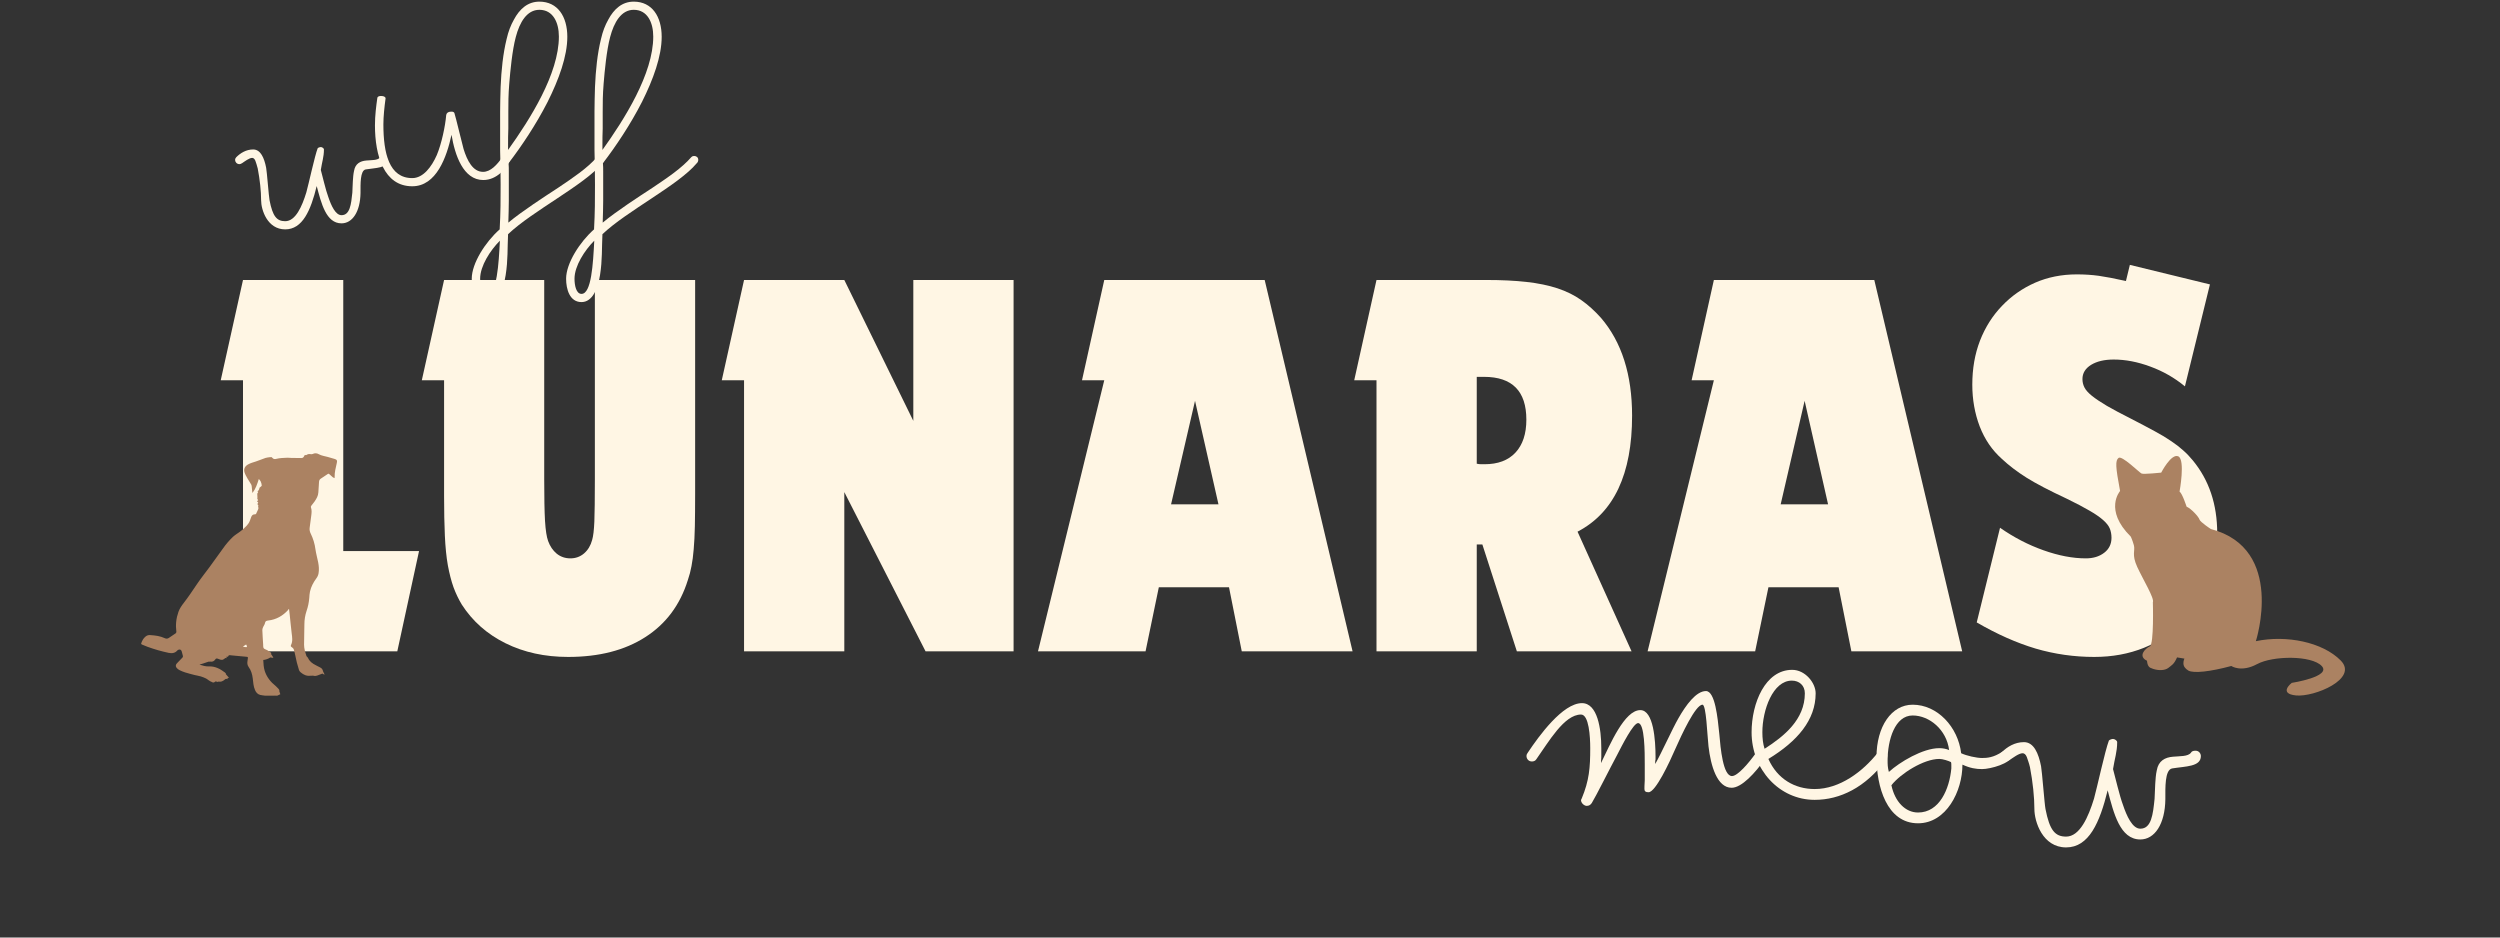
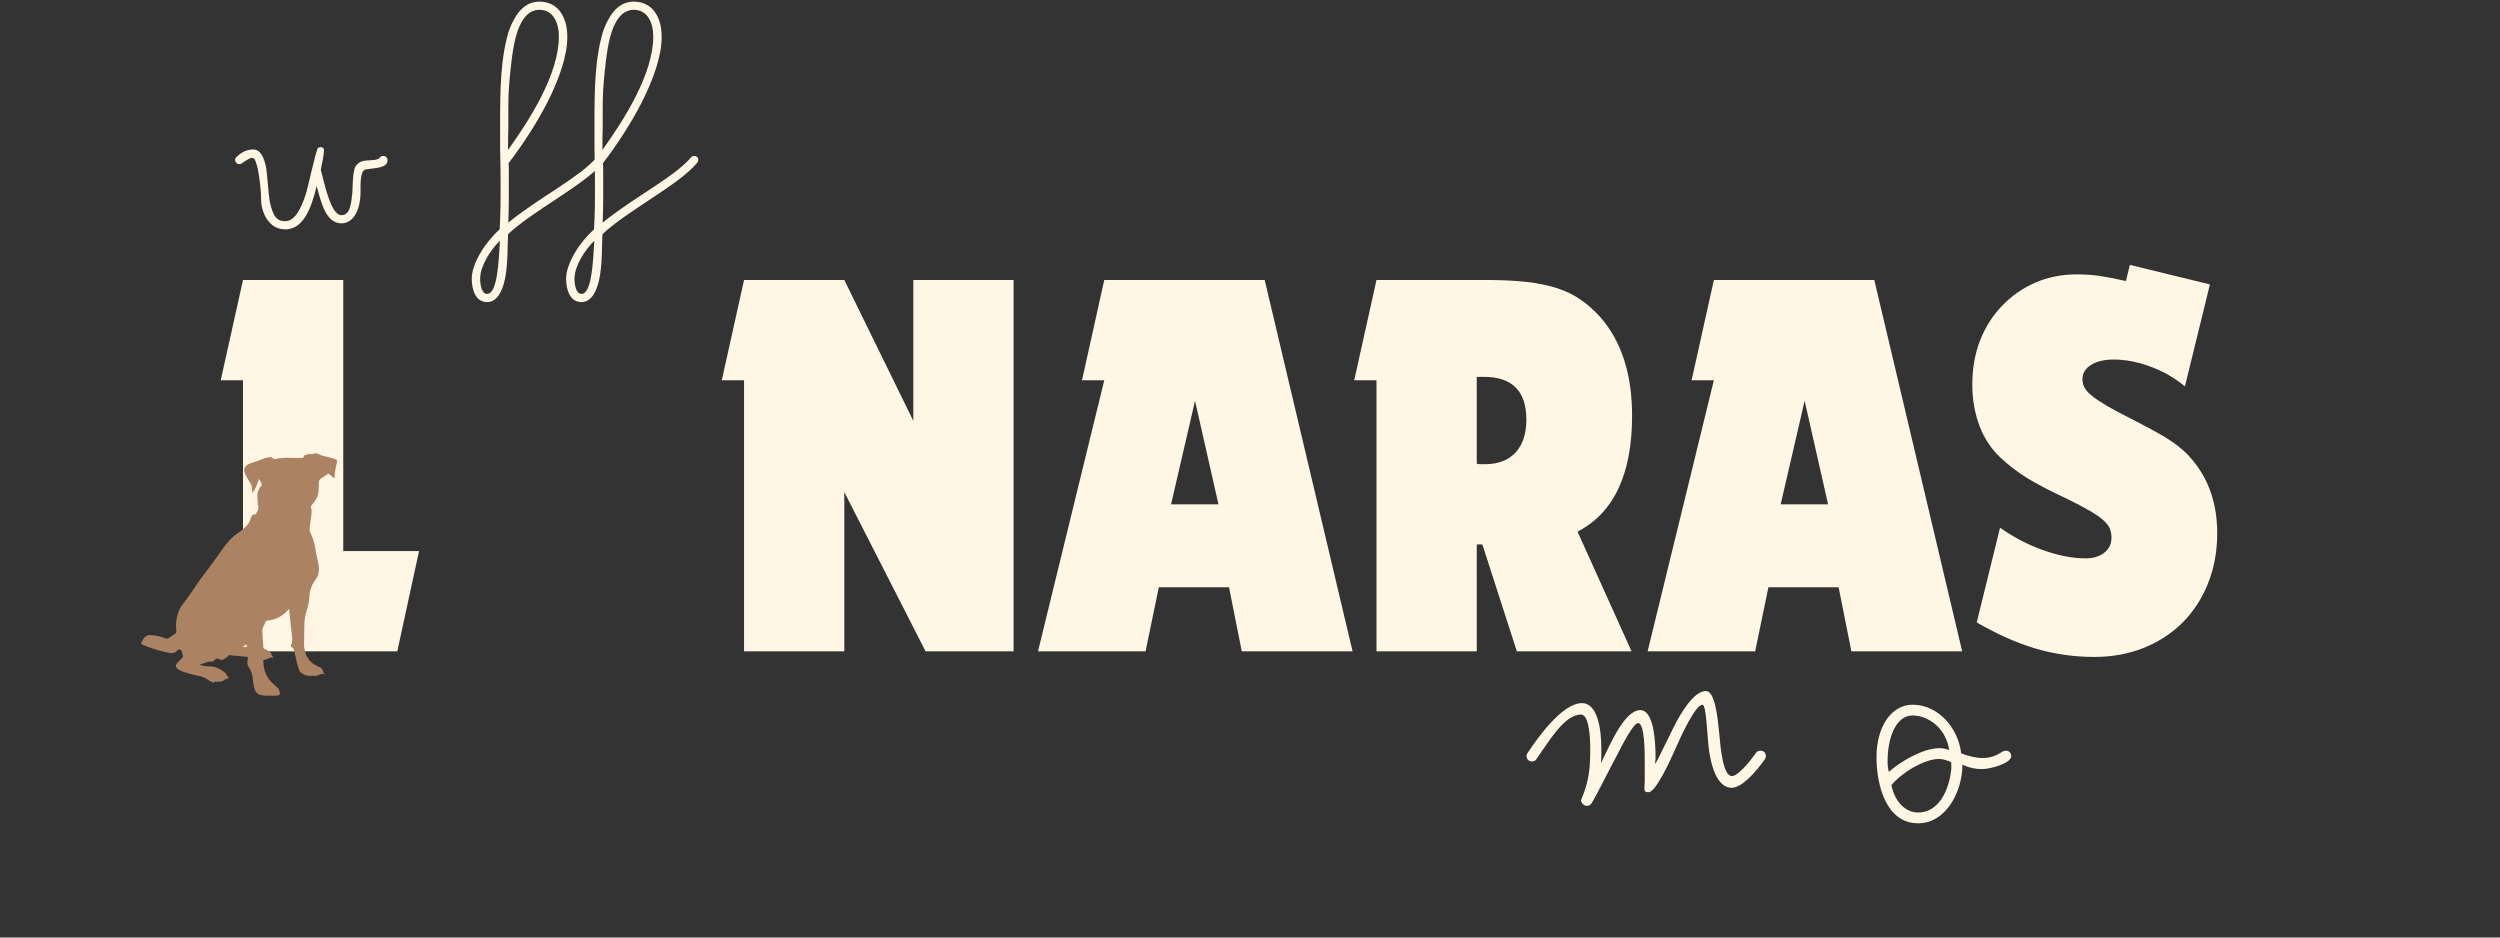
<svg xmlns="http://www.w3.org/2000/svg" version="1.0" preserveAspectRatio="xMidYMid meet" height="150" viewBox="0 0 300 112.5" zoomAndPan="magnify" width="400">
  <rect x="0" y="0" width="300" height="112.5" fill="#333333" stroke="none" />
  <defs>
    <g />
    <clipPath id="edf534e5d2">
-       <path clip-rule="nonzero" d="M 253 54.367 L 282 54.367 L 282 83.484 L 253 83.484 Z M 253 54.367" />
-     </clipPath>
+       </clipPath>
    <clipPath id="d9c15cf80c">
      <path clip-rule="nonzero" d="M 16.922 54.367 L 40.816 54.367 L 40.816 83.484 L 16.922 83.484 Z M 16.922 54.367" />
    </clipPath>
  </defs>
  <g fill-opacity="1" fill="#fff6e4">
    <g transform="translate(26.16, 78.16)">
      <g>
        <path d="M 3 -32.531 L 0.328 -32.531 L 3 -44.562 L 15.031 -44.562 L 15.031 -12.031 L 24.125 -12.031 L 21.516 0 L 3 0 Z M 3 -32.531" />
      </g>
    </g>
  </g>
  <g fill-opacity="1" fill="#fff6e4">
    <g transform="translate(50.478, 78.16)">
      <g>
-         <path d="M 2.812 -32.531 L 0.141 -32.531 L 2.812 -44.562 L 14.828 -44.562 L 14.828 -20.641 C 14.828 -18.461 14.859 -16.805 14.922 -15.672 C 14.992 -14.535 15.117 -13.723 15.297 -13.234 C 15.523 -12.609 15.867 -12.102 16.328 -11.719 C 16.797 -11.344 17.344 -11.156 17.969 -11.156 C 18.594 -11.156 19.141 -11.352 19.609 -11.75 C 20.078 -12.156 20.398 -12.691 20.578 -13.359 C 20.711 -13.805 20.801 -14.539 20.844 -15.562 C 20.883 -16.594 20.906 -18.285 20.906 -20.641 L 20.906 -44.562 L 32.938 -44.562 L 32.938 -18.906 C 32.938 -17.395 32.926 -16.102 32.906 -15.031 C 32.883 -13.957 32.836 -13.031 32.766 -12.25 C 32.703 -11.477 32.613 -10.801 32.5 -10.219 C 32.395 -9.645 32.25 -9.086 32.062 -8.547 C 31.133 -5.566 29.43 -3.285 26.953 -1.703 C 24.484 -0.117 21.398 0.672 17.703 0.672 C 14.898 0.672 12.395 0.125 10.188 -0.969 C 7.977 -2.062 6.227 -3.609 4.938 -5.609 C 4.539 -6.273 4.207 -6.973 3.938 -7.703 C 3.676 -8.441 3.453 -9.312 3.266 -10.312 C 3.086 -11.32 2.969 -12.504 2.906 -13.859 C 2.844 -15.223 2.812 -16.816 2.812 -18.641 Z M 2.812 -32.531" />
-       </g>
+         </g>
    </g>
  </g>
  <g fill-opacity="1" fill="#fff6e4">
    <g transform="translate(86.286, 78.16)">
      <g>
        <path d="M 3 -32.531 L 0.328 -32.531 L 3 -44.562 L 15.031 -44.562 L 23.312 -27.656 L 23.312 -44.562 L 35.344 -44.562 L 35.344 0 L 24.781 0 L 15.031 -19.109 L 15.031 0 L 3 0 Z M 3 -32.531" />
      </g>
    </g>
  </g>
  <g fill-opacity="1" fill="#fff6e4">
    <g transform="translate(124.7, 78.16)">
      <g>
        <path d="M 7.812 -32.531 L 5.141 -32.531 L 7.812 -44.562 L 27.062 -44.562 L 37.609 0 L 24.312 0 L 22.781 -7.688 L 14.359 -7.688 L 12.766 0 L -0.141 0 Z M 21.516 -17.641 L 18.703 -30.062 L 15.828 -17.641 Z M 21.516 -17.641" />
      </g>
    </g>
  </g>
  <g fill-opacity="1" fill="#fff6e4">
    <g transform="translate(162.179, 78.16)">
      <g>
        <path d="M 3 -32.531 L 0.328 -32.531 L 3 -44.562 L 16.172 -44.562 C 17.992 -44.562 19.602 -44.484 21 -44.328 C 22.406 -44.172 23.645 -43.914 24.719 -43.562 C 25.789 -43.207 26.738 -42.738 27.562 -42.156 C 28.383 -41.582 29.176 -40.867 29.938 -40.016 C 32.426 -37.117 33.672 -33.203 33.672 -28.266 C 33.672 -21.266 31.488 -16.629 27.125 -14.359 L 33.609 0 L 19.844 0 L 15.703 -12.828 L 15.031 -12.828 L 15.031 0 L 3 0 Z M 15.031 -32.938 L 15.031 -22.516 C 15.207 -22.473 15.383 -22.453 15.562 -22.453 C 15.738 -22.453 15.875 -22.453 15.969 -22.453 C 17.57 -22.453 18.805 -22.914 19.672 -23.844 C 20.547 -24.781 20.984 -26.098 20.984 -27.797 C 20.984 -31.223 19.289 -32.938 15.906 -32.938 Z M 15.031 -32.938" />
      </g>
    </g>
  </g>
  <g fill-opacity="1" fill="#fff6e4">
    <g transform="translate(197.853, 78.16)">
      <g>
        <path d="M 7.812 -32.531 L 5.141 -32.531 L 7.812 -44.562 L 27.062 -44.562 L 37.609 0 L 24.312 0 L 22.781 -7.688 L 14.359 -7.688 L 12.766 0 L -0.141 0 Z M 21.516 -17.641 L 18.703 -30.062 L 15.828 -17.641 Z M 21.516 -17.641" />
      </g>
    </g>
  </g>
  <g fill-opacity="1" fill="#fff6e4">
    <g transform="translate(235.332, 78.16)">
      <g>
        <path d="M 4.672 -14.828 C 6.328 -13.672 8.066 -12.77 9.891 -12.125 C 11.711 -11.477 13.406 -11.156 14.969 -11.156 C 15.852 -11.156 16.586 -11.379 17.172 -11.828 C 17.754 -12.273 18.047 -12.875 18.047 -13.625 C 18.047 -14.031 17.977 -14.398 17.844 -14.734 C 17.707 -15.066 17.438 -15.41 17.031 -15.766 C 16.633 -16.117 16.086 -16.492 15.391 -16.891 C 14.703 -17.297 13.801 -17.77 12.688 -18.312 C 10.594 -19.289 8.977 -20.133 7.844 -20.844 C 6.707 -21.562 5.719 -22.316 4.875 -23.109 C 3.719 -24.141 2.836 -25.43 2.234 -26.984 C 1.641 -28.547 1.344 -30.219 1.344 -32 C 1.344 -33.914 1.648 -35.676 2.266 -37.281 C 2.891 -38.883 3.77 -40.273 4.906 -41.453 C 6.039 -42.641 7.363 -43.566 8.875 -44.234 C 10.395 -44.898 12.066 -45.234 13.891 -45.234 C 14.828 -45.234 15.707 -45.176 16.531 -45.062 C 17.352 -44.945 18.438 -44.738 19.781 -44.438 L 20.25 -46.375 L 29.859 -44.031 L 26.859 -31.797 C 25.609 -32.828 24.223 -33.617 22.703 -34.172 C 21.191 -34.734 19.727 -35.016 18.312 -35.016 C 17.195 -35.016 16.289 -34.801 15.594 -34.375 C 14.906 -33.945 14.562 -33.379 14.562 -32.672 C 14.562 -32.316 14.641 -31.984 14.797 -31.672 C 14.953 -31.359 15.254 -31.02 15.703 -30.656 C 16.148 -30.301 16.75 -29.898 17.5 -29.453 C 18.258 -29.016 19.219 -28.504 20.375 -27.922 C 21.488 -27.348 22.438 -26.848 23.219 -26.422 C 24 -26.004 24.664 -25.602 25.219 -25.219 C 25.781 -24.844 26.258 -24.473 26.656 -24.109 C 27.062 -23.754 27.441 -23.359 27.797 -22.922 C 29.754 -20.555 30.734 -17.641 30.734 -14.172 C 30.734 -11.984 30.363 -9.973 29.625 -8.141 C 28.895 -6.316 27.883 -4.758 26.594 -3.469 C 25.301 -2.176 23.75 -1.16 21.938 -0.422 C 20.133 0.305 18.145 0.672 15.969 0.672 C 13.562 0.672 11.223 0.336 8.953 -0.328 C 6.68 -1.004 4.32 -2.051 1.875 -3.469 Z M 4.672 -14.828" />
      </g>
    </g>
  </g>
  <g clip-path="url(#edf534e5d2)">
    <path fill-rule="nonzero" fill-opacity="1" d="M 270.703 76.941 C 270.703 76.941 274.297 65.832 265.301 63.484 C 265.301 63.484 264.016 62.641 263.938 62.344 C 263.859 62.043 262.984 61.059 262.391 60.797 C 262.391 60.797 261.879 59.215 261.547 58.992 C 261.547 58.992 262.25 55.172 261.398 54.762 C 260.555 54.367 259.344 56.715 259.344 56.715 C 259.344 56.715 257.246 56.938 256.988 56.824 C 256.727 56.715 254.633 54.621 254.227 54.949 C 253.824 55.281 253.859 55.98 254.41 58.922 C 254.41 58.922 252.426 61.168 255.695 64.398 C 255.695 64.398 255.879 64.77 256.066 65.43 C 256.246 66.094 255.773 66.52 256.469 68.035 C 257.168 69.551 258.562 71.828 258.344 72.27 C 258.344 72.27 258.492 77.348 257.973 77.566 C 257.457 77.789 256.484 78.742 257.645 79.293 C 257.645 79.293 257.648 79.953 258.047 80.137 C 258.91 80.539 259.812 80.469 260.215 80.137 C 260.617 79.805 260.875 79.734 261.246 78.887 L 262.129 79.035 C 262.066 79.172 261.922 79.559 262.082 79.938 C 262.082 79.938 262.215 80.246 262.605 80.469 C 263.23 80.82 265.223 80.605 267.754 79.918 C 267.754 79.918 268.93 80.727 270.844 79.695 C 272.758 78.664 277.391 78.633 278.605 79.918 C 279.816 81.203 275.008 81.945 275.008 81.945 C 275.008 81.945 273.352 83.23 275.52 83.453 C 277.688 83.672 283.062 81.465 280.887 79.262 C 278.715 77.055 274.379 76.172 270.703 76.941 Z M 270.703 76.941" fill="#ab8262" />
  </g>
  <g clip-path="url(#d9c15cf80c)">
    <path fill-rule="nonzero" fill-opacity="1" d="M 23.934 79.754 C 24.301 79.871 24.672 79.988 25.062 79.969 C 25.805 79.938 26.41 80.258 26.977 80.688 C 27.109 80.785 27.109 80.809 27.102 80.902 L 27.484 81.344 L 27.312 81.352 L 27.297 81.508 C 27.129 81.387 27.027 81.504 26.918 81.594 C 26.723 81.75 26.508 81.844 26.246 81.793 C 26.211 81.785 26.168 81.816 26.125 81.82 C 26.086 81.824 26.023 81.836 26.008 81.816 C 25.926 81.711 25.863 81.77 25.789 81.824 C 25.672 81.922 25.551 81.93 25.426 81.84 C 25.367 81.805 25.297 81.785 25.23 81.754 C 25.168 81.719 25.109 81.684 25.051 81.641 C 24.941 81.57 24.84 81.477 24.723 81.418 C 24.523 81.32 24.316 81.238 24.105 81.172 C 23.852 81.098 23.586 81.062 23.328 80.996 C 22.953 80.898 22.578 80.805 22.211 80.688 C 21.977 80.613 21.75 80.52 21.531 80.41 C 21.398 80.344 21.289 80.254 21.195 80.141 C 21.051 79.965 21.07 79.77 21.227 79.602 C 21.43 79.383 21.637 79.164 21.852 78.953 C 21.953 78.867 21.98 78.762 21.93 78.641 C 21.883 78.496 21.852 78.352 21.816 78.203 C 21.746 77.938 21.539 77.867 21.309 78.031 C 21.297 78.039 21.285 78.047 21.277 78.059 C 20.992 78.391 20.621 78.422 20.227 78.34 C 19.375 78.16 18.535 77.918 17.715 77.621 C 17.484 77.539 17.262 77.434 17.031 77.344 C 16.953 77.312 16.922 77.27 16.949 77.188 C 17.055 76.875 17.207 76.594 17.469 76.383 C 17.625 76.254 17.809 76.195 18.012 76.211 C 18.617 76.246 19.215 76.32 19.777 76.582 C 19.945 76.664 20.105 76.656 20.262 76.551 C 20.539 76.367 20.82 76.184 21.09 75.992 C 21.141 75.945 21.164 75.887 21.164 75.812 C 21.055 74.996 21.137 74.199 21.414 73.422 C 21.551 73.035 21.797 72.676 22.055 72.344 C 22.617 71.621 23.117 70.863 23.629 70.105 C 24.102 69.402 24.637 68.742 25.137 68.059 C 25.668 67.328 26.199 66.594 26.727 65.859 C 27.086 65.34 27.492 64.863 27.949 64.426 C 28.18 64.211 28.457 64.047 28.715 63.859 C 28.84 63.773 28.965 63.68 29.082 63.578 C 29.438 63.242 29.832 62.941 29.996 62.453 C 30.047 62.305 30.094 62.156 30.156 62.012 C 30.234 61.832 30.367 61.715 30.574 61.719 C 30.672 61.727 30.734 61.684 30.762 61.59 C 30.824 61.434 30.898 61.281 30.973 61.129 C 31.023 61.023 31.02 60.91 30.973 60.766 C 30.965 60.738 31 60.699 31.016 60.664 C 30.883 60.574 30.871 60.445 30.992 60.293 L 30.84 60.176 L 30.992 60.031 L 30.875 60.02 L 30.98 59.863 L 30.852 59.844 C 30.852 59.836 30.844 59.824 30.848 59.82 C 30.949 59.695 30.852 59.555 30.883 59.426 C 30.887 59.395 30.891 59.363 30.891 59.332 L 30.844 59.305 L 30.984 59.035 L 30.895 58.996 C 31.004 58.863 31.129 58.75 31.133 58.539 C 31.152 58.523 31.172 58.508 31.191 58.488 C 31.27 58.414 31.41 58.332 31.41 58.258 C 31.395 58.082 31.352 57.918 31.277 57.762 C 31.238 57.664 31.145 57.586 31.059 57.477 C 30.871 58.086 30.68 58.645 30.32 59.121 L 30.277 59.109 C 30.254 58.871 30.234 58.641 30.211 58.41 C 30.207 58.316 30.184 58.23 30.148 58.148 C 30 57.891 29.828 57.648 29.684 57.395 C 29.555 57.164 29.418 56.93 29.34 56.68 C 29.219 56.277 29.391 55.945 29.762 55.734 C 30.066 55.562 30.398 55.48 30.723 55.371 C 31.102 55.246 31.473 55.086 31.848 54.957 C 32.004 54.902 32.176 54.895 32.344 54.867 C 32.375 54.859 32.414 54.879 32.445 54.867 C 32.551 54.824 32.617 54.859 32.688 54.949 C 32.805 55.094 32.98 55.113 33.141 55.066 C 33.59 54.949 34.051 54.949 34.508 54.926 C 34.652 54.922 34.797 54.949 34.945 54.949 C 35.348 54.957 35.754 54.949 36.16 54.965 C 36.359 54.973 36.441 54.848 36.516 54.699 C 36.555 54.617 36.59 54.559 36.699 54.617 C 36.723 54.629 36.777 54.598 36.812 54.574 C 36.949 54.488 37.098 54.465 37.258 54.496 C 37.344 54.52 37.43 54.512 37.516 54.48 C 37.773 54.355 38.023 54.367 38.27 54.512 C 38.598 54.691 38.957 54.73 39.309 54.828 C 39.602 54.91 39.895 54.988 40.184 55.082 C 40.445 55.172 40.477 55.262 40.422 55.531 C 40.297 56.105 40.133 56.68 40.156 57.277 C 40.152 57.312 40.148 57.344 40.137 57.379 C 40.066 57.348 40 57.312 39.934 57.27 C 39.793 57.148 39.656 57.031 39.523 56.902 C 39.461 56.84 39.418 56.824 39.34 56.875 C 39.051 57.07 38.758 57.254 38.473 57.453 C 38.336 57.547 38.289 57.688 38.281 57.855 C 38.266 58.266 38.223 58.676 38.203 59.086 C 38.184 59.512 37.973 59.848 37.746 60.184 C 37.637 60.348 37.5 60.488 37.383 60.652 C 37.34 60.711 37.285 60.809 37.309 60.867 C 37.441 61.23 37.391 61.59 37.34 61.957 C 37.281 62.414 37.223 62.867 37.16 63.324 C 37.129 63.566 37.168 63.797 37.277 64.012 C 37.574 64.617 37.77 65.254 37.855 65.922 C 37.93 66.453 38.082 66.969 38.184 67.496 C 38.266 67.922 38.301 68.352 38.23 68.785 C 38.191 69.012 38.102 69.219 37.961 69.402 C 37.609 69.883 37.328 70.402 37.199 70.988 C 37.141 71.234 37.133 71.496 37.113 71.75 C 37.07 72.285 36.965 72.805 36.789 73.309 C 36.613 73.832 36.527 74.371 36.527 74.922 C 36.508 75.734 36.492 76.551 36.488 77.363 C 36.488 77.828 36.629 78.27 36.77 78.707 C 36.777 78.73 36.789 78.754 36.805 78.77 C 36.953 78.875 36.996 79.051 37.09 79.191 C 37.23 79.383 37.402 79.539 37.605 79.664 C 37.867 79.832 38.164 79.949 38.434 80.102 C 38.617 80.195 38.727 80.34 38.762 80.543 C 38.773 80.617 38.832 80.688 38.867 80.762 C 38.891 80.812 38.914 80.867 38.941 80.922 L 38.902 80.957 L 38.691 80.828 C 38.48 80.91 38.293 80.988 38.098 81.055 C 38.004 81.09 37.906 81.109 37.805 81.117 C 37.73 81.121 37.656 81.09 37.578 81.082 C 37.477 81.074 37.375 81.078 37.273 81.086 C 36.98 81.129 36.707 81.078 36.449 80.934 C 36.309 80.855 36.18 80.766 36.059 80.66 C 35.977 80.59 35.918 80.504 35.879 80.402 C 35.781 80.102 35.695 79.797 35.617 79.488 C 35.547 79.215 35.504 78.938 35.438 78.668 C 35.383 78.418 35.328 78.164 35.25 77.922 C 35.211 77.82 35.145 77.746 35.055 77.691 C 34.91 77.598 34.852 77.543 34.926 77.395 C 35.148 76.934 35.059 76.465 35 75.988 C 34.91 75.25 34.844 74.508 34.766 73.766 C 34.742 73.551 34.719 73.336 34.691 73.121 L 34.633 73.07 C 34.625 73.113 34.605 73.152 34.582 73.191 C 33.938 73.898 33.152 74.352 32.191 74.461 C 31.961 74.488 31.832 74.535 31.793 74.785 C 31.766 74.941 31.645 75.078 31.582 75.23 C 31.531 75.348 31.477 75.477 31.48 75.598 C 31.5 76.172 31.543 76.746 31.578 77.32 C 31.59 77.48 31.566 77.672 31.645 77.789 C 31.727 77.902 31.918 77.938 32.059 78.016 C 32.18 78.082 32.293 78.152 32.402 78.234 C 32.484 78.293 32.578 78.352 32.543 78.492 C 32.531 78.531 32.602 78.586 32.629 78.633 C 32.688 78.727 32.742 78.816 32.809 78.922 C 32.711 78.922 32.629 78.945 32.582 78.918 C 32.441 78.84 32.371 78.945 32.266 79 C 32.113 79.07 31.957 79.129 31.793 79.168 C 31.727 79.184 31.66 79.191 31.59 79.195 C 31.613 79.648 31.633 80.086 31.77 80.52 C 32.016 81.27 32.488 81.852 33.094 82.332 C 33.191 82.414 33.285 82.508 33.371 82.605 C 33.461 82.699 33.551 82.797 33.523 82.945 C 33.516 82.992 33.555 83.047 33.57 83.098 C 33.598 83.176 33.621 83.258 33.637 83.309 L 33.316 83.461 C 33.301 83.473 33.281 83.48 33.266 83.484 C 33.16 83.484 33.059 83.473 32.953 83.473 C 32.93 83.469 32.906 83.477 32.887 83.492 C 32.762 83.672 32.582 83.621 32.41 83.609 C 32.281 83.602 32.148 83.492 32.016 83.617 C 32.004 83.629 31.941 83.609 31.926 83.586 C 31.832 83.438 31.672 83.473 31.539 83.445 C 31.438 83.426 31.336 83.418 31.238 83.395 C 30.918 83.316 30.73 83.102 30.602 82.805 C 30.406 82.352 30.387 81.871 30.328 81.398 C 30.27 80.898 30.125 80.43 29.828 80.023 C 29.676 79.809 29.66 79.586 29.695 79.348 C 29.711 79.223 29.727 79.098 29.746 78.973 C 29.762 78.867 29.719 78.824 29.617 78.816 C 29.004 78.762 28.391 78.703 27.781 78.645 C 27.711 78.629 27.641 78.621 27.566 78.617 C 27.508 78.625 27.418 78.66 27.41 78.699 C 27.379 78.824 27.324 78.848 27.203 78.773 L 27.172 78.992 L 27.066 78.949 C 26.922 79.039 26.805 79.164 26.68 79.18 C 26.527 79.195 26.355 79.137 26.211 79.074 C 26.016 78.992 25.926 78.98 25.812 79.16 C 25.668 79.375 25.473 79.418 25.246 79.395 C 25.09 79.379 24.945 79.406 24.805 79.473 C 24.527 79.59 24.227 79.66 23.934 79.754 Z M 29.535 77.34 L 29.184 77.566 L 29.199 77.617 C 29.32 77.641 29.441 77.656 29.566 77.664 C 29.59 77.664 29.648 77.586 29.641 77.551 C 29.613 77.477 29.578 77.406 29.535 77.34 Z M 29.535 77.34" fill="#ab8262" />
  </g>
  <g fill-opacity="1" fill="#fff6e4">
    <g transform="translate(183.863, 95.029)">
      <g>
        <path d="M 6.543 1.676 C 6.812 1.676 7 1.559 7.152 1.332 C 7.648 0.531 9.359 -2.891 10.16 -4.375 C 10.805 -5.633 12.137 -8.258 12.707 -8.258 C 13.508 -8.258 13.508 -4.758 13.508 -3.273 L 13.508 -1.406 C 13.469 -0.836 13.469 -0.496 13.469 -0.344 C 13.469 -0.074 13.621 0.039 13.965 0.039 C 14.801 0.039 16.477 -3.539 17.199 -5.211 C 17.922 -6.848 19.598 -10.465 20.434 -10.465 C 20.891 -10.465 21.004 -6.812 21.156 -5.48 C 21.422 -3.156 22.184 -0.496 23.934 -0.496 C 25.152 -0.496 26.789 -2.32 27.891 -3.883 C 28.004 -4.035 28.043 -4.184 28.043 -4.301 C 28.043 -4.641 27.816 -4.945 27.395 -4.945 C 27.129 -4.945 26.938 -4.832 26.824 -4.641 C 25.988 -3.461 24.656 -1.902 23.973 -1.902 C 22.906 -1.902 22.602 -5.176 22.449 -7 C 22.258 -8.867 21.953 -12.102 20.852 -12.102 C 19.672 -12.102 18.453 -10.426 17.543 -8.828 C 16.816 -7.57 15.488 -4.605 14.762 -3.348 L 14.762 -3.578 C 14.762 -3.691 14.762 -3.766 14.801 -3.883 L 14.801 -4.262 C 14.801 -6.125 14.574 -9.816 12.977 -9.816 C 11.074 -9.816 9.359 -5.707 8.258 -3.461 C 8.258 -3.578 8.258 -3.805 8.293 -4.148 L 8.293 -5.25 C 8.293 -7.57 7.84 -10.652 5.973 -10.652 C 3.652 -10.652 0.801 -6.695 -0.496 -4.758 C -0.609 -4.605 -0.684 -4.488 -0.684 -4.301 C -0.684 -3.996 -0.457 -3.652 -0.039 -3.652 C 0.191 -3.652 0.379 -3.73 0.496 -3.918 C 1.98 -6.012 3.844 -9.285 5.859 -9.285 C 6.812 -9.285 6.965 -6.621 6.965 -5.25 C 6.965 -2.93 6.848 -1.371 5.938 0.801 C 5.898 0.875 5.859 0.953 5.859 0.988 C 5.859 1.332 6.238 1.676 6.543 1.676 Z M 6.543 1.676" />
      </g>
    </g>
  </g>
  <g fill-opacity="1" fill="#fff6e4">
    <g transform="translate(211.218, 95.029)">
      <g>
-         <path d="M 6.543 0.953 C 9.59 0.953 12.633 -0.531 15.105 -3.844 C 15.219 -3.996 15.258 -4.148 15.258 -4.336 C 15.258 -4.641 14.953 -4.945 14.648 -4.945 C 14.383 -4.945 14.23 -4.871 14.156 -4.758 C 12.328 -2.434 9.551 -0.344 6.543 -0.344 C 4.148 -0.344 2.055 -1.559 0.988 -3.957 C 4.488 -6.09 6.66 -8.637 6.66 -11.832 C 6.66 -13.09 5.402 -14.648 3.844 -14.648 C 0.609 -14.648 -1.027 -10.652 -1.027 -7.152 C -1.027 -2.703 2.281 0.953 6.543 0.953 Z M 0.531 -5.176 C 0.344 -5.746 0.266 -6.43 0.266 -7.152 C 0.266 -9.816 1.523 -13.355 3.805 -13.355 C 4.68 -13.355 5.363 -12.785 5.363 -11.832 C 5.363 -8.676 2.855 -6.66 0.531 -5.176 Z M 0.531 -5.176" />
-       </g>
+         </g>
    </g>
  </g>
  <g fill-opacity="1" fill="#fff6e4">
    <g transform="translate(225.828, 95.029)">
      <g>
        <path d="M 4.336 3.766 C 7.723 3.766 9.664 -0.074 9.664 -3.273 C 10.578 -2.855 11.262 -2.738 12.023 -2.738 C 13.012 -2.738 15.523 -3.426 15.523 -4.301 C 15.523 -4.414 15.449 -4.945 14.879 -4.945 C 14.762 -4.945 14.609 -4.91 14.461 -4.832 C 13.395 -4.109 12.594 -4.07 12.023 -4.07 C 11.34 -4.07 10.16 -4.336 9.512 -4.641 C 9.133 -7.801 6.66 -10.465 3.691 -10.465 C 1.141 -10.465 -0.648 -7.84 -0.648 -4.184 C -0.648 -0.684 0.57 3.766 4.336 3.766 Z M 0.836 -2.398 C 0.684 -2.969 0.684 -3.348 0.684 -3.766 C 0.684 -6.238 1.559 -9.172 3.691 -9.172 C 5.707 -9.172 7.762 -7.457 8.066 -5.023 C 7.688 -5.176 7.305 -5.25 6.887 -5.25 C 4.91 -5.25 2.129 -3.578 0.836 -2.398 Z M 4.336 2.473 C 2.816 2.473 1.559 1.18 1.141 -0.801 C 2.246 -2.207 5.023 -3.957 6.887 -3.957 C 7.305 -3.957 7.992 -3.73 8.293 -3.578 C 8.332 -3.461 8.332 -3.348 8.332 -3.195 L 8.332 -2.816 C 8.105 -0.379 6.926 2.473 4.336 2.473 Z M 4.336 2.473" />
      </g>
    </g>
  </g>
  <g fill-opacity="1" fill="#fff6e4">
    <g transform="translate(240.666, 95.029)">
      <g>
-         <path d="M 7.266 6.66 C 10.008 6.66 11.301 3.691 12.254 -0.191 C 12.977 2.551 13.734 5.707 16.172 5.707 C 17.883 5.707 19.141 3.883 19.176 0.875 C 19.176 -0.496 19.102 -2.625 19.977 -2.816 C 21.613 -3.082 23.438 -3.008 23.438 -4.301 C 23.438 -4.605 23.211 -4.945 22.793 -4.945 C 22.527 -4.945 22.336 -4.871 22.258 -4.719 C 21.918 -4.223 20.852 -4.301 20.09 -4.223 C 19.141 -4.148 18.34 -3.73 18.148 -2.586 C 18.035 -2.094 17.996 -1.523 17.961 -0.953 C 17.922 -0.344 17.922 0.266 17.883 0.836 C 17.691 2.703 17.504 4.414 16.172 4.414 C 15.219 4.414 14.535 2.891 14.078 1.523 C 13.699 0.531 13.129 -1.902 12.898 -2.738 C 13.09 -3.996 13.395 -4.793 13.395 -5.973 C 13.395 -6.164 13.09 -6.355 12.898 -6.355 C 12.746 -6.355 12.52 -6.277 12.402 -6.164 C 11.949 -4.984 10.996 -0.57 10.617 0.801 C 9.93 3.043 8.902 5.363 7.266 5.363 C 5.938 5.363 5.289 4.605 4.793 2.055 C 4.68 1.523 4.375 -2.512 4.262 -3.082 C 3.957 -4.641 3.387 -5.973 2.207 -5.973 C 1.102 -5.973 0.191 -5.402 -0.457 -4.758 C -0.57 -4.641 -0.648 -4.488 -0.648 -4.301 C -0.648 -3.996 -0.379 -3.652 0.039 -3.652 C 0.152 -3.652 0.266 -3.691 0.457 -3.805 C 0.914 -4.109 1.598 -4.641 2.055 -4.641 C 2.246 -4.641 2.434 -4.488 2.551 -4.184 C 2.664 -3.844 2.816 -3.461 2.93 -2.969 C 3.273 -1.18 3.461 0.648 3.461 2.055 C 3.461 3.578 4.453 6.66 7.266 6.66 Z M 7.266 6.66" />
-       </g>
+         </g>
    </g>
  </g>
  <g fill-opacity="1" fill="#fff6e4">
    <g transform="translate(28.704, 22.47)">
      <g>
        <path d="M 5.52 5.055 C 7.598 5.055 8.582 2.801 9.301 -0.145 C 9.852 1.938 10.43 4.332 12.277 4.332 C 13.578 4.332 14.531 2.945 14.559 0.664 C 14.559 -0.375 14.504 -1.992 15.168 -2.137 C 16.41 -2.34 17.797 -2.281 17.797 -3.266 C 17.797 -3.496 17.621 -3.754 17.305 -3.754 C 17.102 -3.754 16.957 -3.699 16.898 -3.582 C 16.641 -3.207 15.832 -3.266 15.254 -3.207 C 14.531 -3.148 13.926 -2.832 13.781 -1.965 C 13.695 -1.59 13.664 -1.156 13.637 -0.723 C 13.605 -0.262 13.605 0.203 13.578 0.637 C 13.434 2.051 13.289 3.352 12.277 3.352 C 11.555 3.352 11.035 2.195 10.688 1.156 C 10.398 0.406 9.969 -1.445 9.793 -2.078 C 9.938 -3.035 10.168 -3.641 10.168 -4.535 C 10.168 -4.68 9.938 -4.824 9.793 -4.824 C 9.68 -4.824 9.504 -4.766 9.418 -4.68 C 9.07 -3.785 8.348 -0.434 8.059 0.605 C 7.539 2.312 6.762 4.074 5.52 4.074 C 4.508 4.074 4.016 3.496 3.641 1.559 C 3.555 1.156 3.324 -1.906 3.234 -2.34 C 3.004 -3.523 2.57 -4.535 1.676 -4.535 C 0.836 -4.535 0.145 -4.102 -0.348 -3.609 C -0.434 -3.523 -0.492 -3.41 -0.492 -3.266 C -0.492 -3.035 -0.289 -2.773 0.027 -2.773 C 0.117 -2.773 0.203 -2.801 0.348 -2.891 C 0.691 -3.121 1.215 -3.523 1.559 -3.523 C 1.703 -3.523 1.848 -3.41 1.938 -3.18 C 2.023 -2.918 2.137 -2.629 2.223 -2.254 C 2.484 -0.895 2.629 0.492 2.629 1.559 C 2.629 2.715 3.379 5.055 5.52 5.055 Z M 5.52 5.055" />
      </g>
    </g>
  </g>
  <g fill-opacity="1" fill="#fff6e4">
    <g transform="translate(46.007, 22.47)">
      <g>
-         <path d="M 3.465 -0.117 C 6.355 -0.117 7.598 -3.609 8.176 -6.297 C 8.582 -3.844 9.59 -0.867 11.988 -0.867 C 13.637 -0.867 14.734 -2.312 15.082 -3.004 C 15.137 -3.09 15.168 -3.18 15.168 -3.234 C 15.168 -3.555 14.965 -3.754 14.648 -3.754 C 14.531 -3.754 14.359 -3.699 14.242 -3.555 C 13.637 -2.715 12.883 -1.848 11.961 -1.848 C 10.746 -1.848 10.055 -3.18 9.621 -4.594 C 9.445 -5.199 8.695 -8.379 8.523 -8.898 C 8.438 -9.102 8.203 -9.07 8.09 -9.07 C 7.77 -9.07 7.57 -8.898 7.539 -8.668 C 7.426 -7.34 6.992 -5.258 6.414 -3.871 C 5.777 -2.426 4.766 -1.098 3.465 -1.098 C 0.691 -1.098 0 -4.074 0 -7.539 C 0 -8.492 0.117 -9.59 0.262 -10.66 C 0.262 -10.863 0 -10.949 -0.23 -10.949 C -0.434 -10.949 -0.637 -10.949 -0.723 -10.746 C -0.867 -9.734 -1.012 -8.609 -1.012 -7.426 C -1.012 -3.812 0.059 -0.117 3.465 -0.117 Z M 3.465 -0.117" />
-       </g>
+         </g>
    </g>
  </g>
  <g fill-opacity="1" fill="#fff6e4">
    <g transform="translate(60.652, 22.47)">
      <g>
        <path d="M -2.195 13.781 C -0.895 13.781 -0.23 12.191 0.027 10.543 C 0.316 8.695 0.23 7.34 0.316 5.633 C 3.266 2.832 9.445 -0.262 11.613 -2.859 C 11.758 -2.977 11.816 -3.148 11.816 -3.293 C 11.816 -3.609 11.555 -3.754 11.324 -3.754 C 11.211 -3.754 11.094 -3.727 10.977 -3.609 C 9.852 -2.312 8.176 -1.184 6.328 0.059 C 4.738 1.098 1.965 2.891 0.348 4.246 C 0.375 3.293 0.406 2.426 0.406 1.648 C 0.406 0.836 0.406 -0.027 0.406 -0.98 L 0.406 -1.906 C 0.406 -2.223 0.406 -2.57 0.375 -2.891 C 1.906 -4.883 3.668 -7.512 5.055 -10.227 C 6.414 -12.941 7.426 -15.715 7.426 -18.055 C 7.426 -20.484 6.27 -22.273 4.074 -22.273 C 2.688 -22.273 1.703 -21.406 1.012 -20.105 C 0.637 -19.441 0.348 -18.691 0.145 -17.797 C -0.289 -16.035 -0.492 -14.07 -0.578 -12.02 C -0.605 -11.008 -0.637 -10.023 -0.637 -9.07 L -0.637 -4.449 C -0.605 -3.121 -0.578 -1.82 -0.578 -0.289 C -0.578 1.414 -0.578 3.004 -0.691 5.055 C -2.398 6.559 -4.043 9.129 -4.043 10.977 C -4.043 12.25 -3.609 13.781 -2.195 13.781 Z M 0.316 -4.996 C 0.316 -5.691 0.316 -6.383 0.348 -7.051 L 0.348 -9.07 C 0.348 -10.082 0.348 -11.094 0.461 -12.453 C 0.578 -13.895 0.809 -16.41 1.242 -18.027 C 1.703 -19.789 2.57 -21.293 4.074 -21.293 C 5.719 -21.293 6.414 -19.762 6.414 -18.086 C 6.414 -13.605 2.945 -8.148 0.316 -4.477 Z M -2.195 12.797 C -2.832 12.797 -3.035 11.785 -3.035 10.977 C -3.035 9.445 -1.82 7.57 -0.664 6.414 C -0.809 9.246 -1.012 12.797 -2.195 12.797 Z M -2.195 12.797" />
      </g>
    </g>
  </g>
  <g fill-opacity="1" fill="#fff6e4">
    <g transform="translate(71.976, 22.47)">
      <g>
        <path d="M -2.195 13.781 C -0.895 13.781 -0.23 12.191 0.027 10.543 C 0.316 8.695 0.23 7.34 0.316 5.633 C 3.266 2.832 9.445 -0.262 11.613 -2.859 C 11.758 -2.977 11.816 -3.148 11.816 -3.293 C 11.816 -3.609 11.555 -3.754 11.324 -3.754 C 11.211 -3.754 11.094 -3.727 10.977 -3.609 C 9.852 -2.312 8.176 -1.184 6.328 0.059 C 4.738 1.098 1.965 2.891 0.348 4.246 C 0.375 3.293 0.406 2.426 0.406 1.648 C 0.406 0.836 0.406 -0.027 0.406 -0.98 L 0.406 -1.906 C 0.406 -2.223 0.406 -2.57 0.375 -2.891 C 1.906 -4.883 3.668 -7.512 5.055 -10.227 C 6.414 -12.941 7.426 -15.715 7.426 -18.055 C 7.426 -20.484 6.27 -22.273 4.074 -22.273 C 2.688 -22.273 1.703 -21.406 1.012 -20.105 C 0.637 -19.441 0.348 -18.691 0.145 -17.797 C -0.289 -16.035 -0.492 -14.07 -0.578 -12.02 C -0.605 -11.008 -0.637 -10.023 -0.637 -9.07 L -0.637 -4.449 C -0.605 -3.121 -0.578 -1.82 -0.578 -0.289 C -0.578 1.414 -0.578 3.004 -0.691 5.055 C -2.398 6.559 -4.043 9.129 -4.043 10.977 C -4.043 12.25 -3.609 13.781 -2.195 13.781 Z M 0.316 -4.996 C 0.316 -5.691 0.316 -6.383 0.348 -7.051 L 0.348 -9.07 C 0.348 -10.082 0.348 -11.094 0.461 -12.453 C 0.578 -13.895 0.809 -16.41 1.242 -18.027 C 1.703 -19.789 2.57 -21.293 4.074 -21.293 C 5.719 -21.293 6.414 -19.762 6.414 -18.086 C 6.414 -13.605 2.945 -8.148 0.316 -4.477 Z M -2.195 12.797 C -2.832 12.797 -3.035 11.785 -3.035 10.977 C -3.035 9.445 -1.82 7.57 -0.664 6.414 C -0.809 9.246 -1.012 12.797 -2.195 12.797 Z M -2.195 12.797" />
      </g>
    </g>
  </g>
</svg>